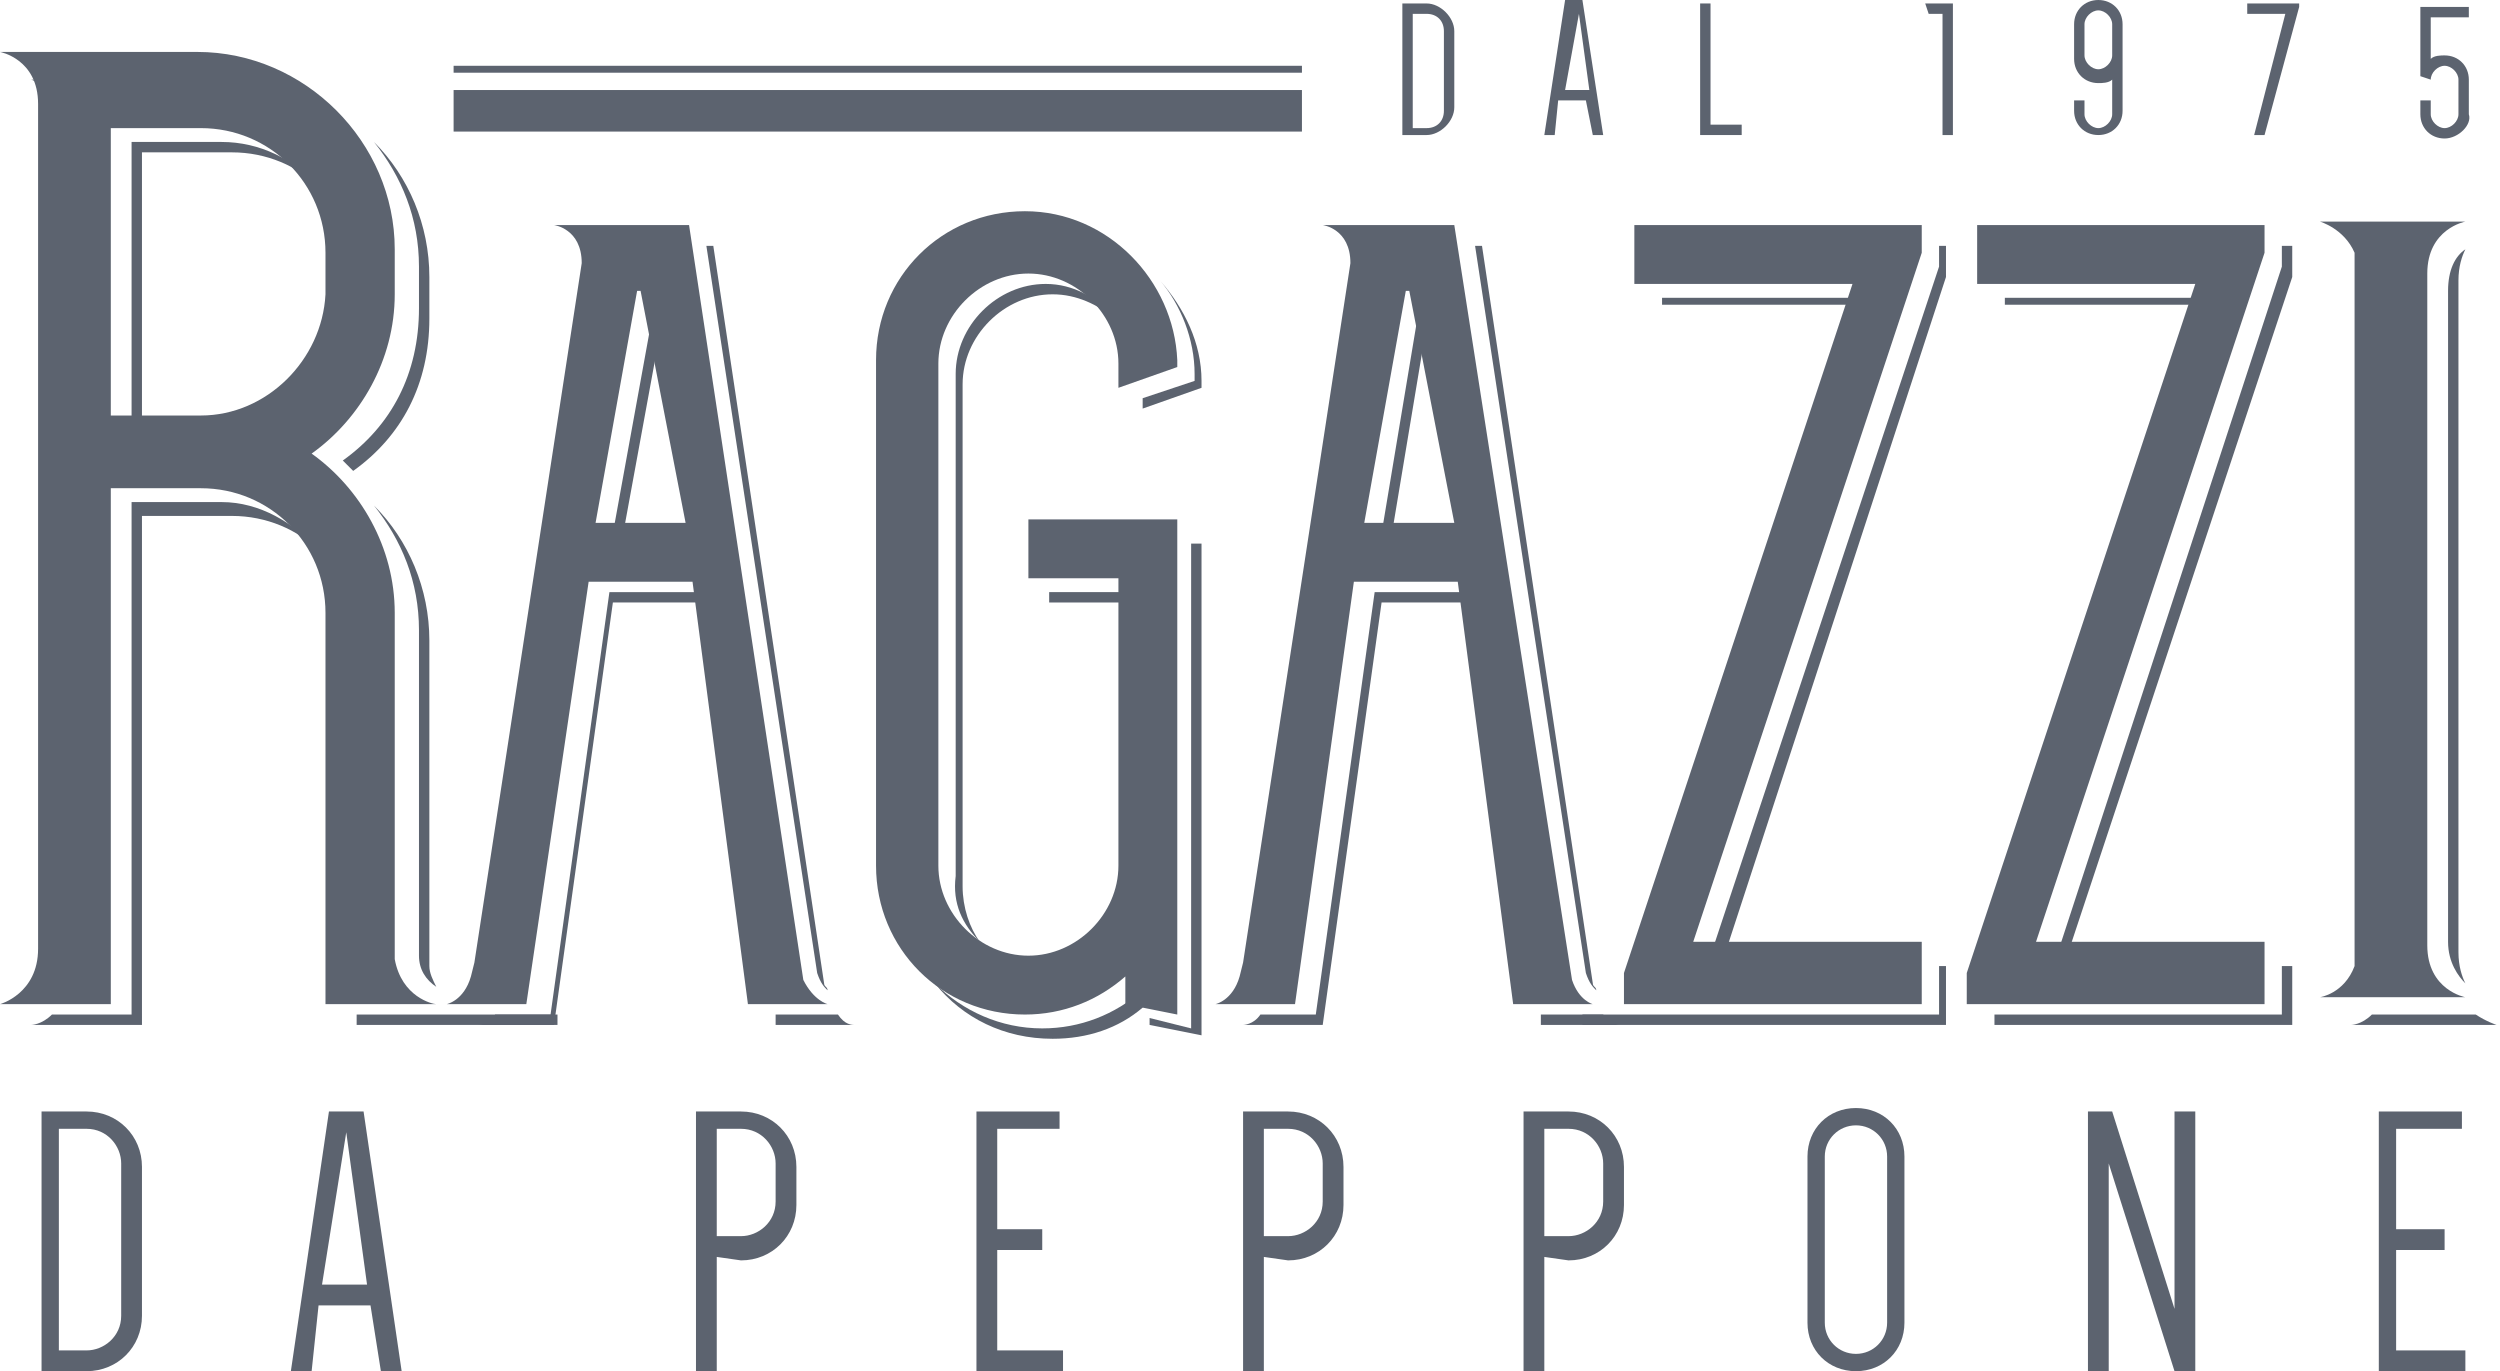
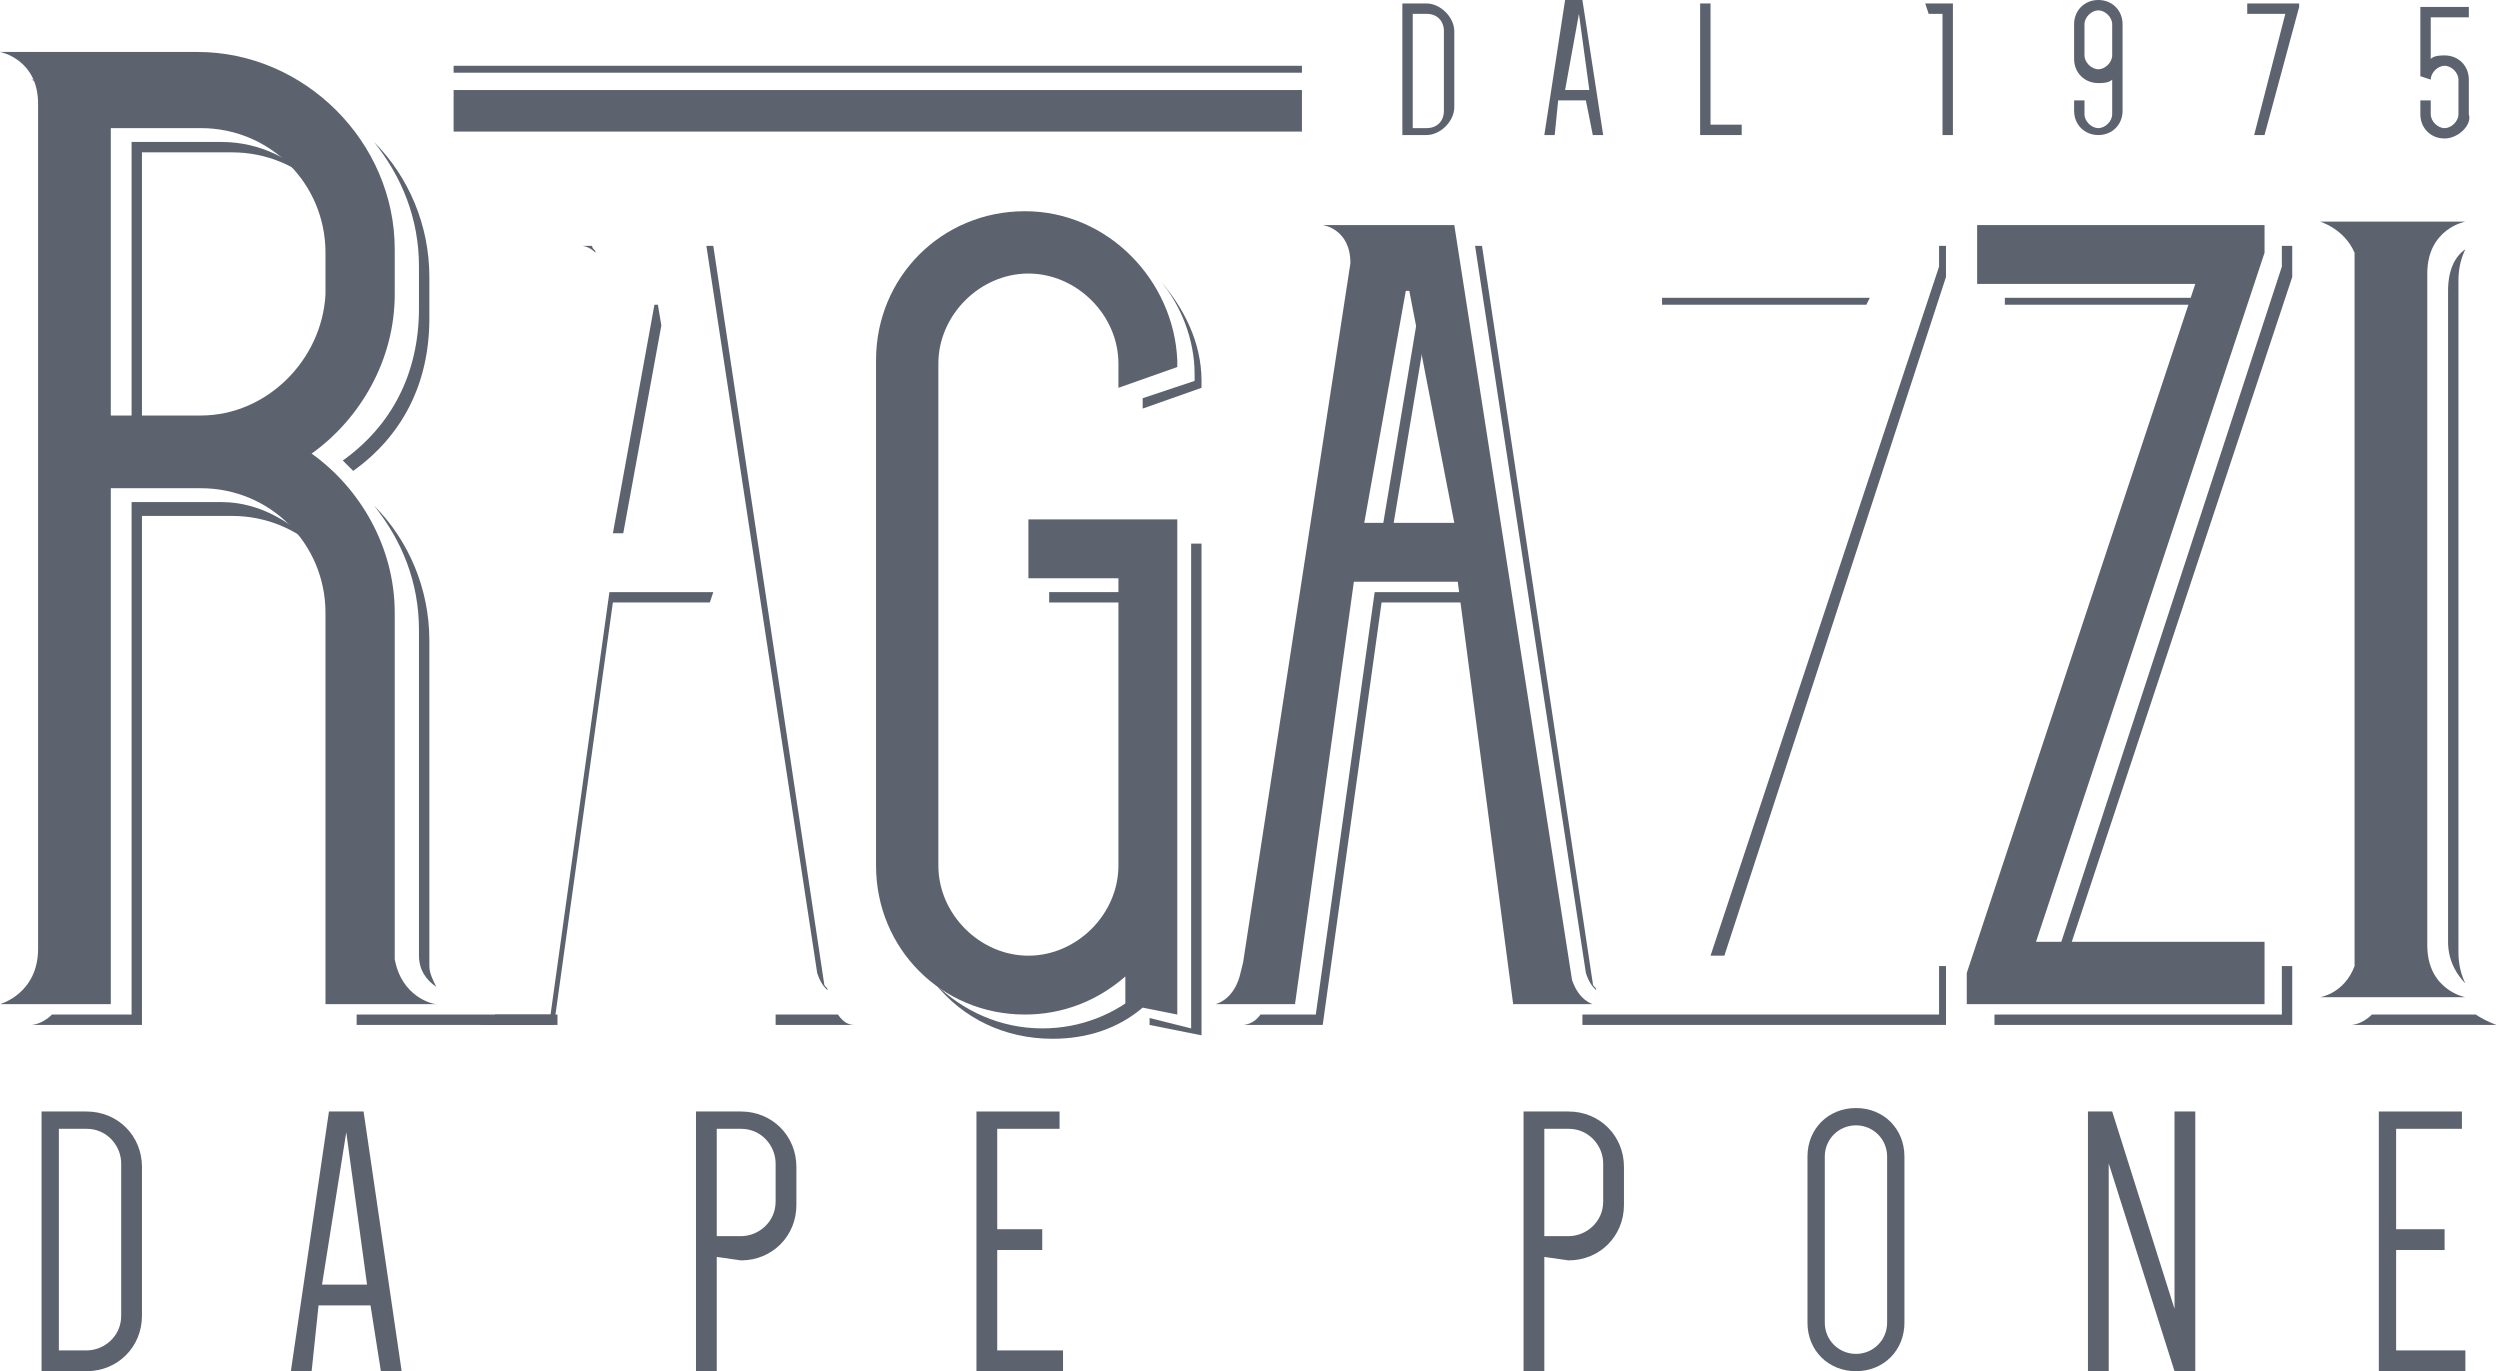
<svg xmlns="http://www.w3.org/2000/svg" version="1.0" id="Calque_1" x="0px" y="0px" viewBox="0 0 72.2 39.6" style="enable-background:new 0 0 72.2 39.6;" xml:space="preserve">
  <style type="text/css">
	.st0{fill:#5C636F;}
</style>
  <g>
    <path class="st0" d="M4.1,38c0,0.9-0.7,1.6-1.6,1.6H1.2v-7.5h1.3c0.9,0,1.6,0.7,1.6,1.6V38z M3.5,33.6c0-0.5-0.4-1-1-1H1.7V39h0.8   c0.5,0,1-0.4,1-1V33.6z" />
    <path class="st0" d="M11.6,39.6H11l-0.3-1.9H9.2L9,39.6H8.4l1.1-7.5h1L11.6,39.6z M9.3,37.1h1.3L10,32.7l0,0L9.3,37.1z" />
    <path class="st0" d="M20.7,36.3v3.3h-0.6v-7.5h1.3c0.9,0,1.6,0.7,1.6,1.6v1.1c0,0.9-0.7,1.6-1.6,1.6L20.7,36.3L20.7,36.3z    M21.4,35.7c0.5,0,1-0.4,1-1v-1.1c0-0.5-0.4-1-1-1h-0.7v3.1H21.4z" />
    <polygon class="st0" points="28.8,32.6 28.8,35.5 30.1,35.5 30.1,36.1 28.8,36.1 28.8,39 30.7,39 30.7,39.6 28.2,39.6 28.2,32.1    30.6,32.1 30.6,32.6  " />
-     <path class="st0" d="M36.5,36.3v3.3h-0.6v-7.5h1.3c0.9,0,1.6,0.7,1.6,1.6v1.1c0,0.9-0.7,1.6-1.6,1.6L36.5,36.3L36.5,36.3z    M37.2,35.7c0.5,0,1-0.4,1-1v-1.1c0-0.5-0.4-1-1-1h-0.7v3.1H37.2z" />
    <path class="st0" d="M44.6,36.3v3.3H44v-7.5h1.3c0.9,0,1.6,0.7,1.6,1.6v1.1c0,0.9-0.7,1.6-1.6,1.6L44.6,36.3L44.6,36.3z M45.3,35.7   c0.5,0,1-0.4,1-1v-1.1c0-0.5-0.4-1-1-1h-0.7v3.1H45.3z" />
    <path class="st0" d="M52.2,33.4c0-0.8,0.6-1.4,1.4-1.4c0.8,0,1.4,0.6,1.4,1.4v4.8c0,0.8-0.6,1.4-1.4,1.4c-0.8,0-1.4-0.6-1.4-1.4   V33.4z M52.7,38.2c0,0.5,0.4,0.9,0.9,0.9s0.9-0.4,0.9-0.9v-4.8c0-0.5-0.4-0.9-0.9-0.9s-0.9,0.4-0.9,0.9V38.2z" />
    <polygon class="st0" points="60.3,32.1 61,32.1 62.8,37.8 62.8,37.8 62.8,32.1 63.4,32.1 63.4,39.6 62.8,39.6 60.9,33.6 60.9,33.6    60.9,39.6 60.3,39.6  " />
    <polygon class="st0" points="69.2,32.6 69.2,35.5 70.6,35.5 70.6,36.1 69.2,36.1 69.2,39 71.2,39 71.2,39.6 68.7,39.6 68.7,32.1    71.1,32.1 71.1,32.6  " />
    <rect x="30.3" y="17.1" class="st0" width="2.4" height="0.3" />
-     <path class="st0" d="M28.3,27.2c-0.3-0.4-0.5-1-0.5-1.6V11.1c0-1.4,1.2-2.6,2.6-2.6c0.7,0,1.3,0.3,1.8,0.7c-0.5-0.6-1.2-1-2-1   c-1.4,0-2.6,1.2-2.6,2.6v14.5C27.5,26.1,27.8,26.7,28.3,27.2" />
    <path class="st0" d="M33,28.6c-0.8,0.7-1.8,1.1-2.9,1.1c-1.2,0-2.3-0.5-3.1-1.3c0.8,1,2,1.6,3.4,1.6c1,0,1.9-0.3,2.6-0.9V28.6z" />
    <polygon class="st0" points="34.4,29.7 33.2,29.4 33.2,29.6 34.7,29.9 34.7,15.7 34.4,15.7  " />
    <path class="st0" d="M33.5,8.1c0.6,0.7,1,1.7,1,2.7V11L33,11.5v0.3l1.7-0.6V11C34.7,9.9,34.2,8.9,33.5,8.1" />
    <polygon class="st0" points="48,8.6 48,8.8 53.9,8.8 54,8.6  " />
    <polygon class="st0" points="56,29.3 45.7,29.3 45.7,29.6 56.2,29.6 56.2,27.9 56,27.9  " />
    <polygon class="st0" points="56,7.1 56,7.7 49.4,27.6 49.8,27.6 56.2,8 56.2,7.1  " />
    <polygon class="st0" points="65.9,29.3 57.6,29.3 57.6,29.6 66.2,29.6 66.2,27.9 65.9,27.9  " />
    <polygon class="st0" points="57.9,8.6 57.9,8.8 63.9,8.8 64,8.6  " />
    <polygon class="st0" points="65.9,7.1 65.9,7.7 59.4,27.6 59.7,27.6 66.2,8 66.2,7.1  " />
    <path class="st0" d="M71,17.8V8.1c0-0.4,0.1-0.7,0.2-0.9c-0.3,0.2-0.5,0.6-0.5,1.2v6.7l0,0v2.3v2.2l0,0v7.6c0,0.6,0.3,1,0.5,1.2   c-0.1-0.2-0.2-0.5-0.2-0.9V17.8z" />
    <path class="st0" d="M70.7,29.3h-0.2h-1.6h-0.3h-0.1c-0.3,0.3-0.6,0.3-0.6,0.3h1h0.3h1.6H71h1.1c0,0-0.3-0.1-0.6-0.3H70.7z" />
    <path class="st0" d="M1.5,2.6C1.4,2.5,1.3,2.4,1.2,2.3H0.9C0.9,2.3,1.2,2.4,1.5,2.6" />
    <path class="st0" d="M4.1,4.4h2.6c1,0,1.9,0.4,2.5,1C8.5,4.6,7.5,4.1,6.4,4.1H3.8v8.3h0.3V4.4z" />
    <path class="st0" d="M12.6,28.5c-0.1-0.2-0.2-0.4-0.2-0.6v-9.4c0-1.5-0.6-2.9-1.6-3.9c0.8,1,1.3,2.2,1.3,3.6v9.4   C12.1,28,12.3,28.3,12.6,28.5" />
    <path class="st0" d="M12.1,7.7v1.2c0,1.9-0.8,3.4-2.2,4.4c0.1,0.1,0.2,0.2,0.3,0.3c1.4-1,2.2-2.5,2.2-4.4V8c0-1.5-0.6-2.9-1.6-3.9   C11.6,5.1,12.1,6.3,12.1,7.7" />
    <path class="st0" d="M6.4,14.5H3.8v14.8H1.9H1.7H1.5c-0.3,0.3-0.6,0.3-0.6,0.3H2h0.2h1.9V14.9h2.6c1,0,1.9,0.4,2.5,1   C8.5,15.1,7.5,14.5,6.4,14.5" />
    <path class="st0" d="M17.2,7.3c0-0.1-0.1-0.1-0.1-0.2h-0.3C16.8,7.1,17,7.1,17.2,7.3" />
    <polygon class="st0" points="19.1,9.4 19,8.8 18.9,8.8 17.7,15.4 18,15.4  " />
    <path class="st0" d="M23.6,28.1c0.1,0.3,0.2,0.4,0.3,0.5c0-0.1-0.1-0.1-0.1-0.2L20.6,7.1h-0.2L23.6,28.1z" />
    <path class="st0" d="M24.2,29.3h-0.3h-1.5v0.3h1.7l0,0h0.6C24.6,29.6,24.4,29.6,24.2,29.3" />
    <path class="st0" d="M20.6,17.1h-3l-1.7,12.2h-1.6c-0.2,0.3-0.5,0.3-0.5,0.3h0.6l0,0H16l1.7-12.2h2.8L20.6,17.1z" />
    <path class="st0" d="M29.6,6.1c-2.4,0-4.3,1.9-4.3,4.3V25c0,2.4,1.9,4.3,4.3,4.3c1.1,0,2.1-0.4,2.9-1.1V29l1.5,0.3V15h-4.3v1.7h2.6   V25c0,1.4-1.2,2.6-2.6,2.6s-2.6-1.2-2.6-2.6V10.5c0-1.4,1.2-2.6,2.6-2.6s2.6,1.2,2.6,2.6v0.7l1.7-0.6v-0.2   C33.9,8.1,32,6.1,29.6,6.1" />
-     <polygon class="st0" points="47.2,8.2 53.5,8.2 46.9,28.1 46.9,29 55.5,29 55.5,27.2 48.9,27.2 55.5,7.3 55.5,6.5 47.2,6.5  " />
    <polygon class="st0" points="57.1,8.2 63.4,8.2 56.8,28.1 56.8,29 65.4,29 65.4,27.2 58.8,27.2 65.4,7.3 65.4,6.5 57.1,6.5  " />
    <path class="st0" d="M70.1,27.3V7.9c0-1.3,1.1-1.5,1.1-1.5h-1.1h-0.2h-1.6H68h-1c0,0,0.7,0.2,1,0.9v20.6c-0.3,0.8-1,0.9-1,0.9h1   h0.3h1.6h0.2h1.1C71.2,28.8,70.1,28.6,70.1,27.3" />
    <path class="st0" d="M11.4,27.7v-10c0-1.9-1-3.6-2.4-4.6c1.4-1,2.4-2.7,2.4-4.6V7.2c0-3.1-2.6-5.7-5.7-5.7H1.3H1.1H0   c0,0,1.1,0.2,1.1,1.5v24.4C1.1,28.7,0,29,0,29h1.1h0.2h1.9V14.1h2.6c2,0,3.6,1.6,3.6,3.6V29h1.9h0.2h1.1   C12.5,29,11.6,28.8,11.4,27.7 M5.8,12H3.2V3.7h2.6c2,0,3.6,1.6,3.6,3.6v1.2C9.3,10.4,7.7,12,5.8,12" />
-     <path class="st0" d="M23.2,28.3L19.9,6.5h-2.8H17h-1c0,0,0.8,0.1,0.8,1.1l-3.1,20.2l0,0l0,0l-0.1,0.4c-0.2,0.7-0.7,0.8-0.7,0.8h0.6   l0,0h1.7L17,16.8h3L21.6,29h1.7l0,0h0.6C23.9,29,23.5,28.9,23.2,28.3 M17.2,15.1l1.2-6.7h0.1l1.3,6.7H17.2z" />
    <rect x="10.3" y="29.3" class="st0" width="5.8" height="0.3" />
    <path class="st0" d="M39.3,7.3c0-0.1-0.1-0.1-0.1-0.2h-0.3C38.9,7.1,39.1,7.1,39.3,7.3" />
    <polygon class="st0" points="41.2,9.4 41.1,8.8 41,8.8 39.9,15.4 40.2,15.4  " />
    <path class="st0" d="M45.8,28.1c0.1,0.3,0.2,0.4,0.3,0.5c0-0.1-0.1-0.1-0.1-0.2L42.8,7.1h-0.2L45.8,28.1z" />
-     <path class="st0" d="M46.3,29.3H46h-1.5v0.3h1.7l0,0h0.6C46.8,29.6,46.5,29.6,46.3,29.3" />
    <path class="st0" d="M42.7,17.1h-3L38,29.3h-1.6c-0.2,0.3-0.5,0.3-0.5,0.3h0.6l0,0h1.7l1.7-12.2h2.8V17.1z" />
    <path class="st0" d="M45.4,28.3L42,6.5h-2.8h-0.1h-0.9c0,0,0.8,0.1,0.8,1.1l-3.1,20.2l0,0l0,0l-0.1,0.4c-0.2,0.7-0.7,0.8-0.7,0.8   h0.6l0,0h1.7l1.7-12.2h3L43.7,29h1.7l0,0H46C46,29,45.6,28.9,45.4,28.3 M39.4,15.1l1.2-6.7h0.1l1.3,6.7H39.4z" />
    <rect x="13.1" y="1.9" class="st0" width="24.5" height="0.2" />
    <rect x="13.1" y="2.6" class="st0" width="24.5" height="1.2" />
    <path class="st0" d="M42,3.1c0,0.4-0.4,0.8-0.8,0.8h-0.7V0.1h0.7c0.4,0,0.8,0.4,0.8,0.8V3.1z M41.7,0.9c0-0.3-0.2-0.5-0.5-0.5h-0.4   v3.3h0.4c0.3,0,0.5-0.2,0.5-0.5V0.9z" />
    <path class="st0" d="M46.3,3.9H46l-0.2-1H45l-0.1,1h-0.3L45.2,0h0.5L46.3,3.9z M45.2,2.6h0.7l-0.3-2.2l0,0L45.2,2.6z" />
    <polygon class="st0" points="50.3,3.6 50.3,3.9 49.1,3.9 49.1,0.1 49.4,0.1 49.4,3.6  " />
    <polygon class="st0" points="56.3,0.1 56.3,0.1 56.2,0.1 56.1,0.1 56.1,0.1 55.6,0.1 55.7,0.4 56.1,0.4 56.1,3.9 56.4,3.9    56.4,0.1  " />
    <path class="st0" d="M59.9,0.7c0-0.4,0.3-0.7,0.7-0.7s0.7,0.3,0.7,0.7v2.5c0,0.4-0.3,0.7-0.7,0.7s-0.7-0.3-0.7-0.7V2.9h0.3v0.4   c0,0.2,0.2,0.4,0.4,0.4S61,3.5,61,3.3v-1c-0.1,0.1-0.3,0.1-0.4,0.1c-0.4,0-0.7-0.3-0.7-0.7V0.7z M60.2,1.6c0,0.2,0.2,0.4,0.4,0.4   S61,1.8,61,1.6V0.7c0-0.2-0.2-0.4-0.4-0.4s-0.4,0.2-0.4,0.4V1.6z" />
    <polygon class="st0" points="66.4,0.2 65.4,3.9 65.1,3.9 66,0.4 64.9,0.4 64.9,0.1 66.4,0.1  " />
    <path class="st0" d="M70.2,0.4v1.3c0.1-0.1,0.3-0.1,0.4-0.1c0.4,0,0.7,0.3,0.7,0.7v1C71.4,3.6,71,4,70.6,4s-0.7-0.3-0.7-0.7V2.9   h0.3v0.4c0,0.2,0.2,0.4,0.4,0.4c0.2,0,0.4-0.2,0.4-0.4v-1c0-0.2-0.2-0.4-0.4-0.4c-0.2,0-0.4,0.2-0.4,0.4l-0.3-0.1v-2h1.4v0.3h-1.1   V0.4z" />
  </g>
</svg>